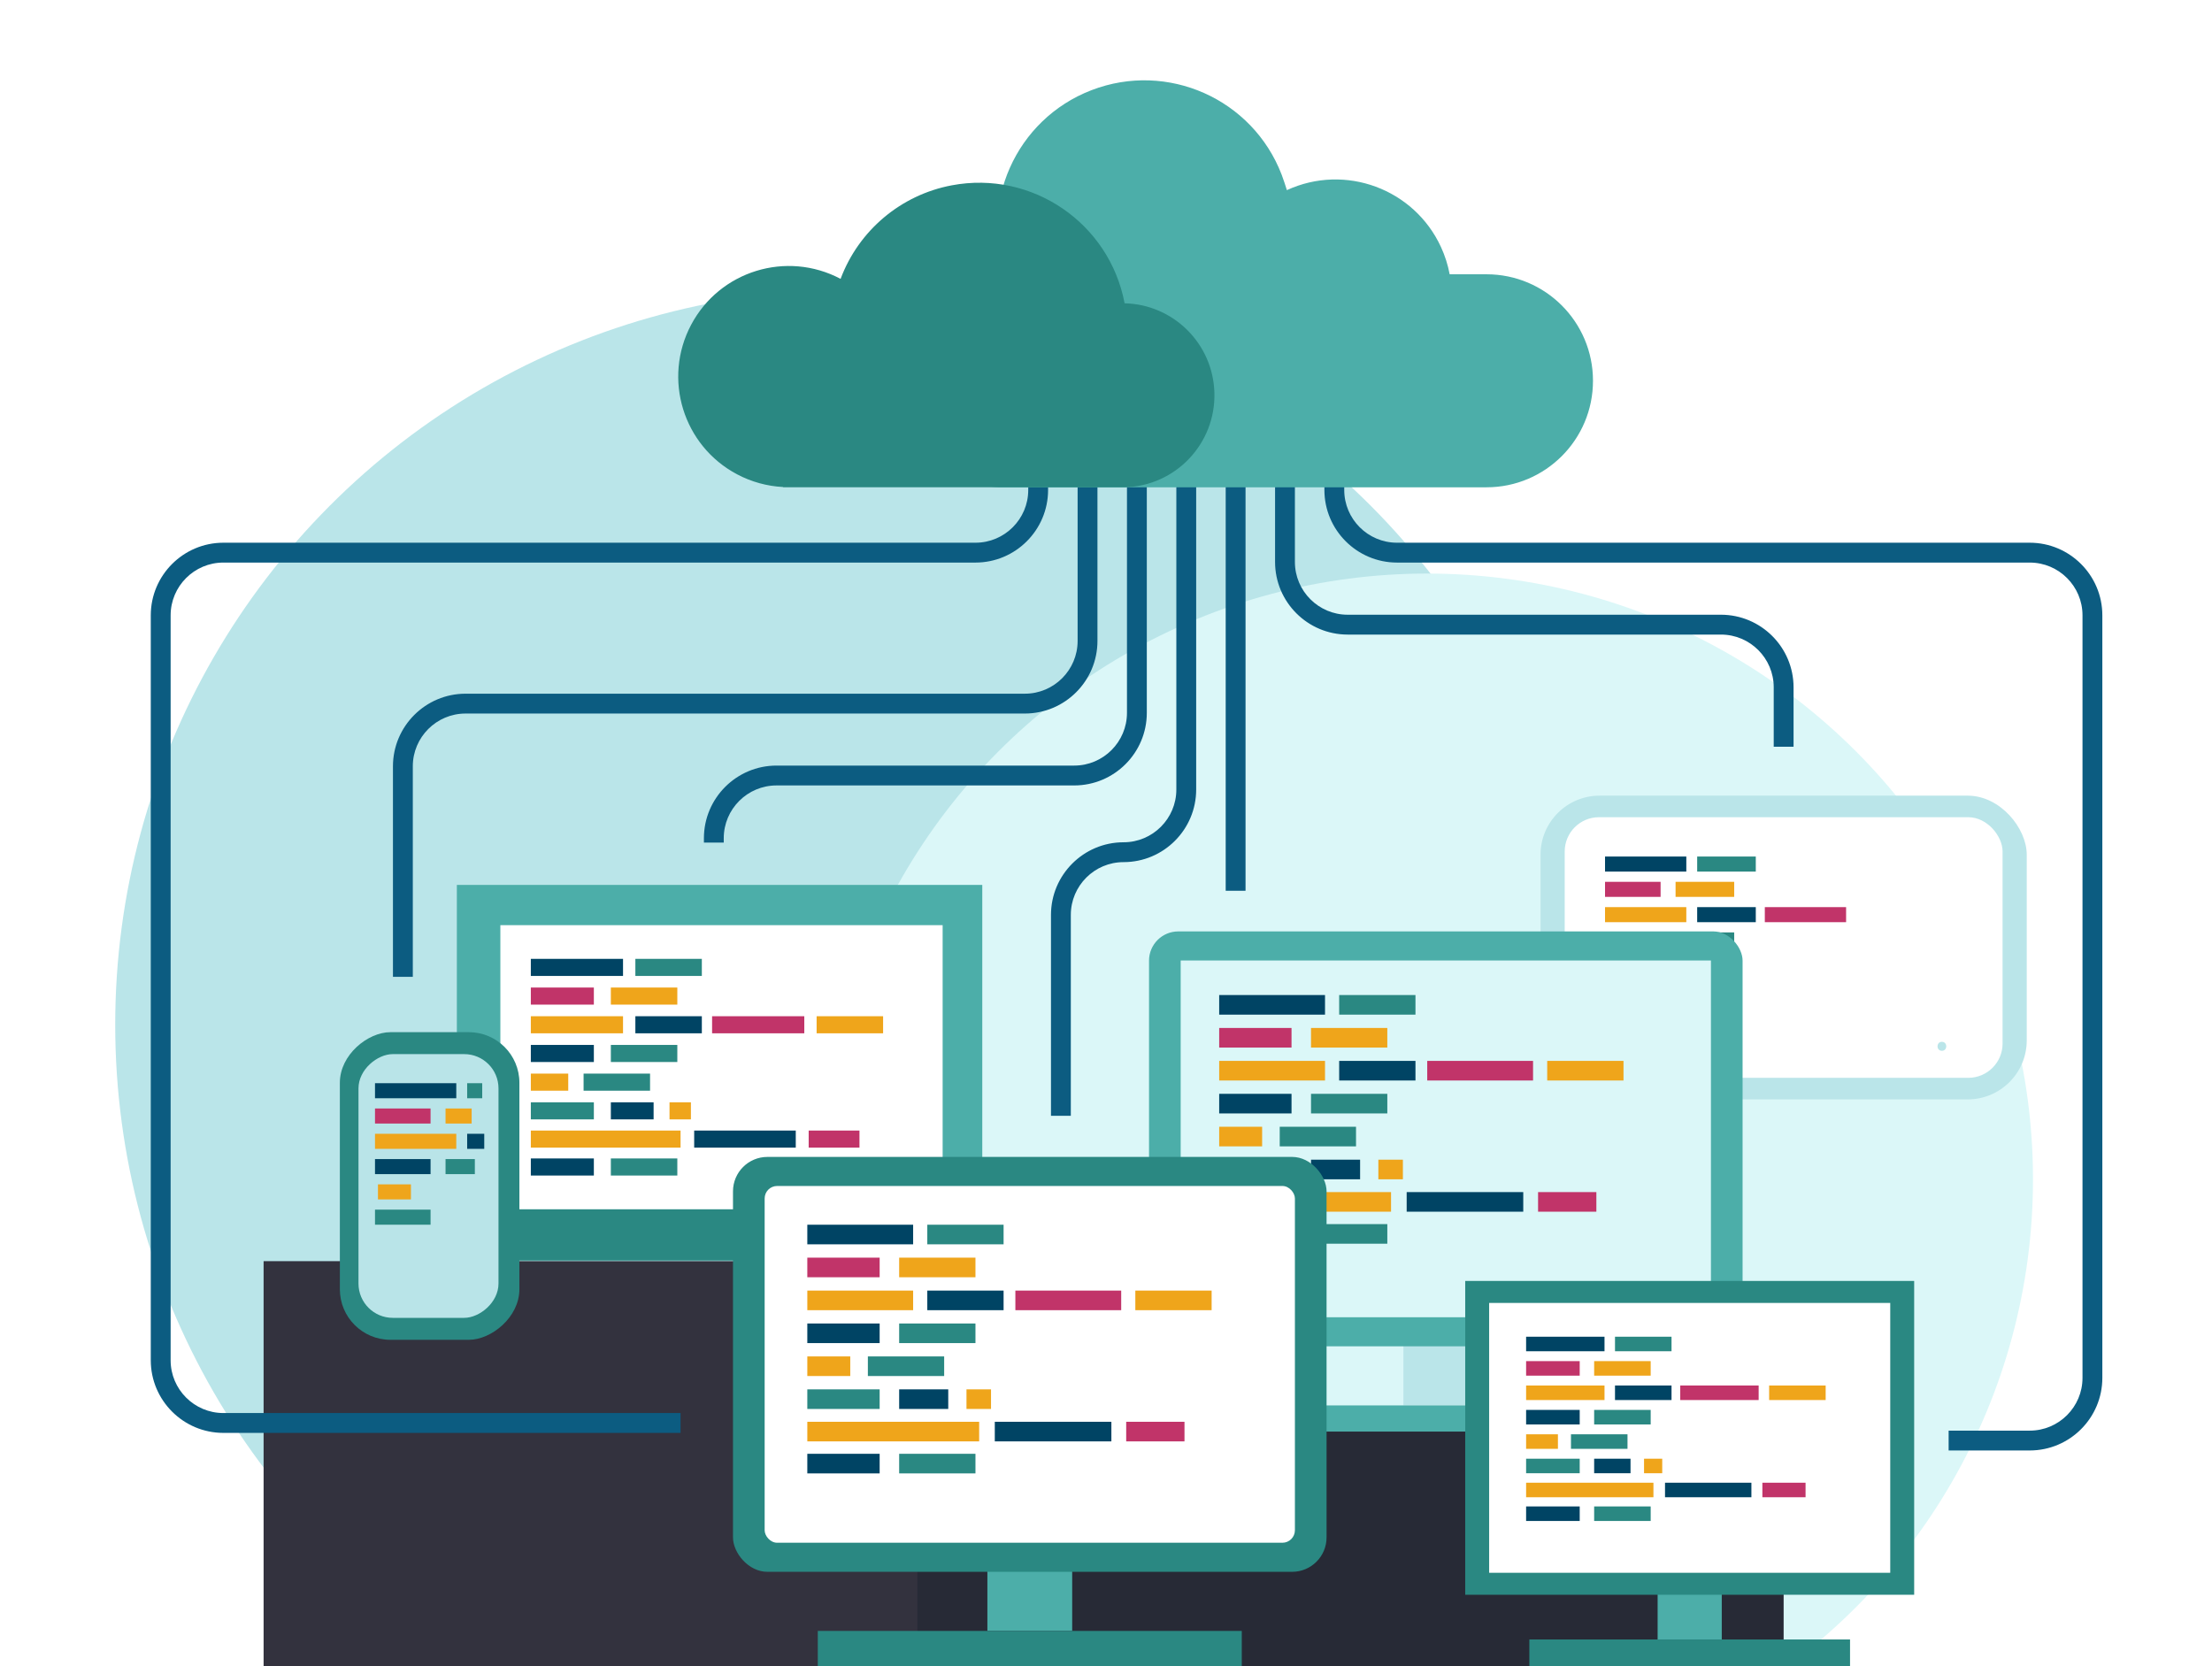
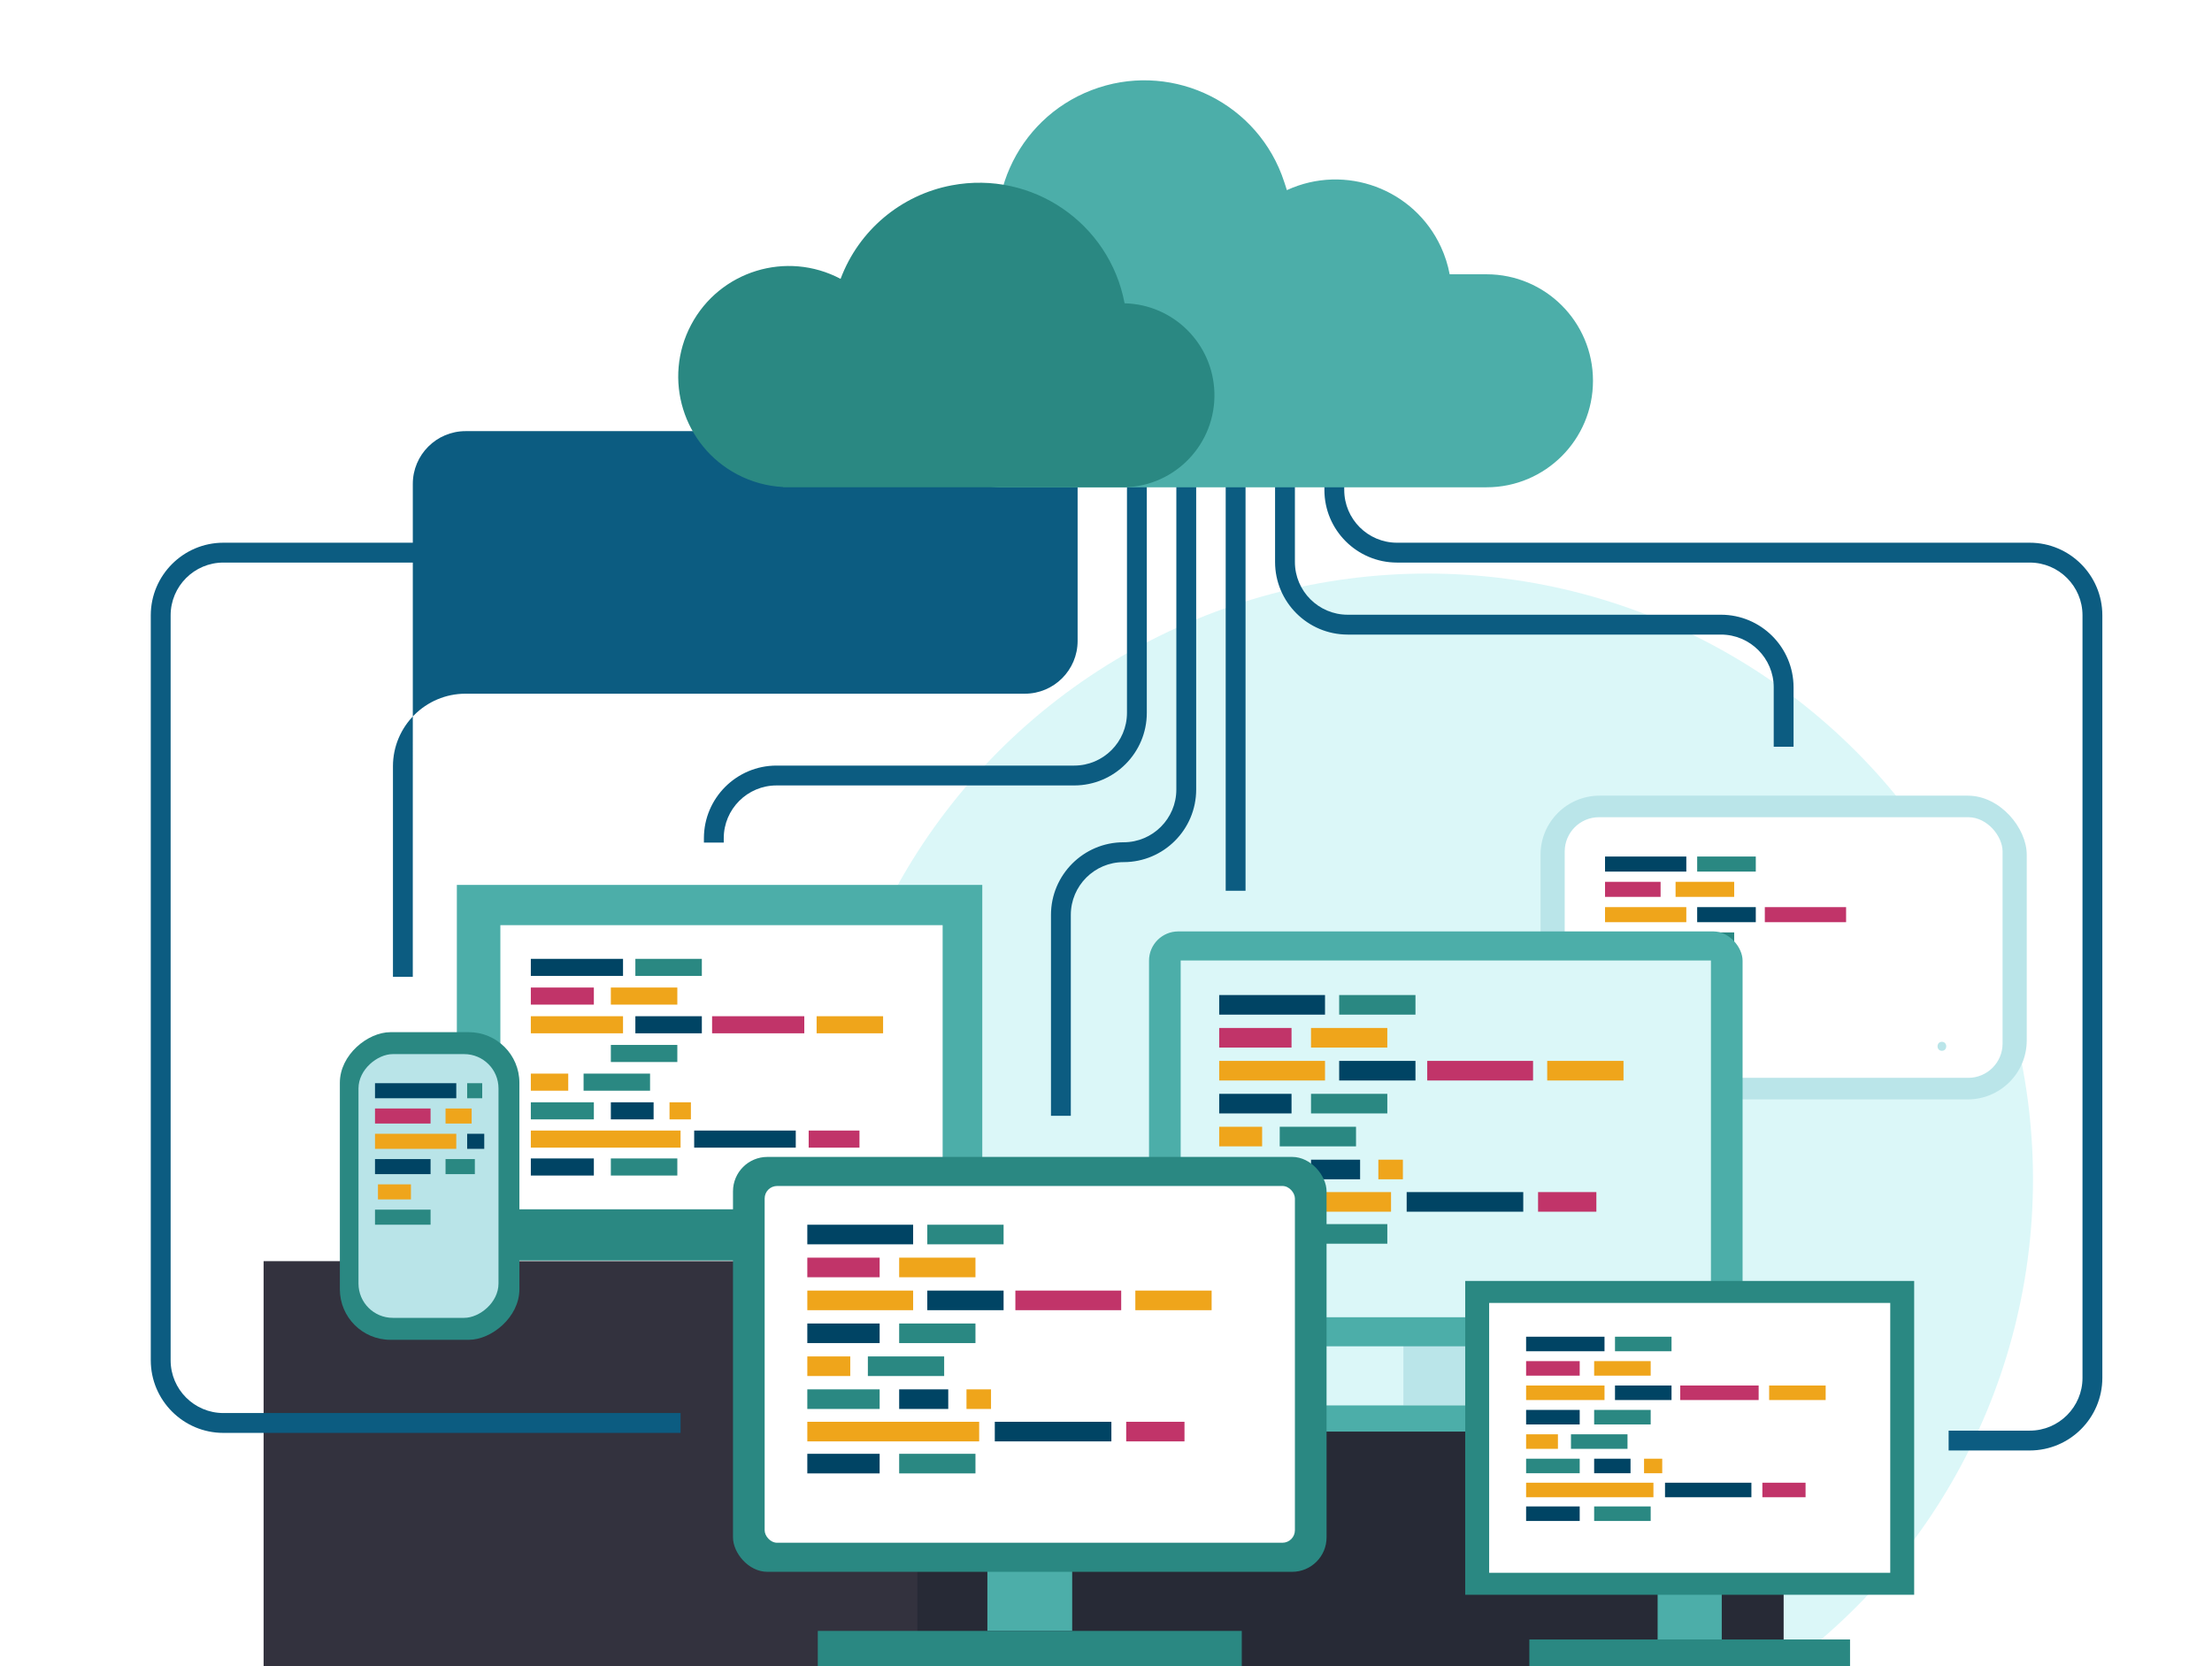
<svg xmlns="http://www.w3.org/2000/svg" id="Layer_1" viewBox="0 0 1229.86 926.35">
  <defs>
    <style>.cls-1{fill:#fff;}.cls-2{fill:#0c5c81;}.cls-3{fill:#bae5e9;}.cls-4{fill:#2a8882;}.cls-5{fill:#dbf7f8;}.cls-6{fill:#4caea9;}.cls-7{fill:#efa51b;}.cls-8{fill:#b9e4e8;}.cls-9{fill:#272a36;}.cls-10{clip-path:url(#clippath);}.cls-11{fill:none;}.cls-12{fill:#004464;}.cls-13{fill:#c13469;}.cls-14{fill:#33323e;}</style>
    <clipPath id="clippath">
      <rect class="cls-11" x="-62.24" width="1365.77" height="926.35" />
    </clipPath>
  </defs>
  <g class="cls-10">
    <rect class="cls-1" width="1229.86" height="926.35" />
-     <circle class="cls-3" cx="472.74" cy="569.79" r="408.68" />
    <circle class="cls-5" cx="793.53" cy="655.71" r="336.8" />
    <g>
      <rect class="cls-3" x="856.53" y="442.4" width="270.33" height="168.89" rx="32.83" ry="32.83" transform="translate(1983.39 1053.69) rotate(180)" />
      <rect class="cls-1" x="869.97" y="454.39" width="243.45" height="144.91" rx="19.06" ry="19.06" transform="translate(1983.39 1053.69) rotate(180)" />
    </g>
    <g>
      <rect class="cls-7" x="892.39" y="532.5" width="18.34" height="8.37" />
      <g>
        <rect class="cls-12" x="892.39" y="476.25" width="45.19" height="8.37" />
        <rect class="cls-4" x="943.62" y="476.25" width="32.59" height="8.37" />
        <rect class="cls-7" x="931.61" y="490.31" width="32.59" height="8.37" />
        <rect class="cls-13" x="892.39" y="490.31" width="30.89" height="8.37" />
        <rect class="cls-7" x="892.39" y="504.38" width="45.19" height="8.37" />
        <rect class="cls-12" x="943.62" y="504.38" width="32.59" height="8.37" />
        <rect class="cls-13" x="981.23" y="504.38" width="45.19" height="8.37" />
        <rect class="cls-4" x="931.61" y="518.44" width="32.59" height="8.37" />
        <rect class="cls-12" x="892.39" y="518.44" width="30.89" height="8.37" />
-         <rect class="cls-4" x="892.39" y="546.56" width="30.89" height="8.37" />
      </g>
    </g>
    <g>
      <rect class="cls-3" x="780.29" y="670.61" width="47.15" height="110.83" />
      <rect class="cls-6" x="638.85" y="517.89" width="330.02" height="230.69" rx="16.26" ry="16.26" />
      <rect class="cls-5" x="656.45" y="534.05" width="294.82" height="198.37" />
    </g>
    <g>
      <rect class="cls-7" x="677.86" y="626.5" width="23.88" height="10.9" />
      <g>
        <rect class="cls-12" x="677.86" y="553.26" width="58.84" height="10.9" />
        <rect class="cls-4" x="744.57" y="553.26" width="42.42" height="10.9" />
        <rect class="cls-7" x="728.92" y="571.57" width="42.42" height="10.9" />
        <rect class="cls-13" x="677.86" y="571.57" width="40.22" height="10.9" />
        <rect class="cls-7" x="677.86" y="589.88" width="58.84" height="10.9" />
        <rect class="cls-12" x="744.57" y="589.88" width="42.42" height="10.9" />
        <rect class="cls-13" x="793.53" y="589.88" width="58.84" height="10.9" />
        <rect class="cls-7" x="860.24" y="589.88" width="42.42" height="10.9" />
        <rect class="cls-4" x="728.92" y="608.19" width="42.42" height="10.9" />
        <rect class="cls-12" x="677.86" y="608.19" width="40.22" height="10.9" />
        <rect class="cls-4" x="728.92" y="680.63" width="42.42" height="10.9" />
        <rect class="cls-12" x="677.86" y="680.63" width="40.22" height="10.9" />
        <rect class="cls-4" x="711.52" y="626.5" width="42.42" height="10.9" />
        <rect class="cls-12" x="728.92" y="644.81" width="27.29" height="10.9" />
        <rect class="cls-7" x="766.36" y="644.81" width="13.64" height="10.9" />
        <rect class="cls-4" x="677.86" y="644.81" width="40.22" height="10.9" />
        <rect class="cls-12" x="782.1" y="662.83" width="64.82" height="10.9" />
        <rect class="cls-13" x="855.16" y="662.83" width="32.41" height="10.9" />
        <rect class="cls-7" x="677.86" y="662.83" width="95.55" height="10.9" />
      </g>
    </g>
    <rect class="cls-6" x="686" y="781.44" width="235.73" height="19.54" />
    <rect class="cls-14" x="146.56" y="701.23" width="505.15" height="225.12" />
    <rect class="cls-9" x="510.05" y="795.99" width="481.64" height="130.36" />
    <g>
      <rect class="cls-6" x="254.01" y="492.03" width="292.13" height="180.31" />
      <rect class="cls-4" x="238.96" y="672.35" width="322.23" height="28.55" rx="6.84" ry="6.84" />
      <rect class="cls-1" x="278.2" y="514.41" width="245.9" height="157.94" />
    </g>
    <g>
      <rect class="cls-4" x="153.34" y="609.52" width="171.05" height="99.82" rx="28.11" ry="28.11" transform="translate(-420.56 898.3) rotate(-90)" />
      <rect class="cls-8" x="164.92" y="620.51" width="146.64" height="77.84" rx="19.06" ry="19.06" transform="translate(-421.19 897.67) rotate(-90)" />
    </g>
    <g>
      <rect class="cls-6" x="548.98" y="795.99" width="47.15" height="110.83" />
      <rect class="cls-4" x="454.69" y="906.82" width="235.73" height="19.54" />
      <rect class="cls-4" x="407.54" y="643.27" width="330.02" height="230.69" rx="19.14" ry="19.14" />
      <rect class="cls-1" x="425.14" y="659.43" width="294.82" height="198.37" rx="6.94" ry="6.94" />
    </g>
    <g>
      <rect class="cls-6" x="921.63" y="827.75" width="35.66" height="83.83" />
      <rect class="cls-4" x="850.31" y="911.58" width="178.3" height="14.78" />
      <rect class="cls-4" x="814.65" y="712.23" width="249.62" height="174.49" />
      <rect class="cls-1" x="827.96" y="724.46" width="223" height="150.04" />
    </g>
    <path class="cls-2" d="M378.39,796.72H124.2c-22.26,0-40.37-18.11-40.37-40.37V342.13c0-22.26,18.11-40.37,40.37-40.37h418.17c16.17,0,29.33-13.16,29.33-29.33v-73.08h11.03v73.08c0,22.26-18.11,40.37-40.37,40.37H124.2c-16.17,0-29.33,13.16-29.33,29.33v414.22c0,16.18,13.16,29.33,29.33,29.33h254.19v11.03Z" />
-     <path class="cls-2" d="M229.51,543.13h-11.03v-117.05c0-22.26,18.11-40.37,40.37-40.37h310.97c16.18,0,29.33-13.16,29.33-29.33V199.35h11.03v157.02c0,22.26-18.11,40.37-40.37,40.37H258.85c-16.18,0-29.33,13.16-29.33,29.33v117.05Z" />
+     <path class="cls-2" d="M229.51,543.13h-11.03v-117.05c0-22.26,18.11-40.37,40.37-40.37h310.97c16.18,0,29.33-13.16,29.33-29.33V199.35h11.03c0,22.26-18.11,40.37-40.37,40.37H258.85c-16.18,0-29.33,13.16-29.33,29.33v117.05Z" />
    <path class="cls-2" d="M402.4,468.51h-11.03v-2.46c0-22.26,18.11-40.37,40.37-40.37h165.52c16.17,0,29.33-13.16,29.33-29.33V199.35h11.03v197c0,22.26-18.11,40.37-40.37,40.37h-165.52c-16.17,0-29.33,13.16-29.33,29.33v2.46Z" />
    <path class="cls-2" d="M595.37,620.41h-11.03v-111.72c0-22.26,18.11-40.37,40.37-40.37,16.17,0,29.33-13.16,29.33-29.33V199.35h11.03v239.64c0,22.26-18.11,40.37-40.37,40.37-16.18,0-29.33,13.16-29.33,29.33v111.72Z" />
    <rect class="cls-2" x="681.48" y="199.35" width="11.03" height="295.93" />
    <path class="cls-2" d="M997.21,415.21h-11.03v-33.04c0-16.17-13.16-29.33-29.33-29.33h-207.55c-22.26,0-40.37-18.11-40.37-40.37v-113.11h11.03v113.11c0,16.17,13.16,29.33,29.33,29.33h207.55c22.26,0,40.37,18.11,40.37,40.37v33.04Z" />
    <path class="cls-2" d="M1128.53,806.49h-45.1v-11.03h45.1c16.18,0,29.33-13.16,29.33-29.33V342.13c0-16.17-13.16-29.33-29.33-29.33h-351.8c-22.26,0-40.37-18.11-40.37-40.37v-73.08h11.03v73.08c0,16.17,13.16,29.33,29.33,29.33h351.8c22.26,0,40.37,18.11,40.37,40.37v423.99c0,22.26-18.11,40.37-40.37,40.37Z" />
    <g>
      <rect class="cls-7" x="448.86" y="754.2" width="23.88" height="10.9" />
      <g>
        <rect class="cls-12" x="448.86" y="680.97" width="58.84" height="10.9" />
        <rect class="cls-4" x="515.57" y="680.97" width="42.42" height="10.9" />
        <rect class="cls-7" x="499.93" y="699.28" width="42.42" height="10.9" />
        <rect class="cls-13" x="448.86" y="699.28" width="40.22" height="10.9" />
        <rect class="cls-7" x="448.86" y="717.59" width="58.84" height="10.9" />
        <rect class="cls-12" x="515.57" y="717.59" width="42.42" height="10.9" />
        <rect class="cls-13" x="564.54" y="717.59" width="58.84" height="10.9" />
        <rect class="cls-7" x="631.24" y="717.59" width="42.42" height="10.9" />
        <rect class="cls-4" x="499.93" y="735.89" width="42.42" height="10.9" />
        <rect class="cls-12" x="448.86" y="735.89" width="40.22" height="10.9" />
        <rect class="cls-4" x="499.93" y="808.34" width="42.42" height="10.9" />
        <rect class="cls-12" x="448.86" y="808.34" width="40.22" height="10.9" />
        <rect class="cls-4" x="482.53" y="754.2" width="42.42" height="10.9" />
        <rect class="cls-12" x="499.93" y="772.51" width="27.29" height="10.9" />
        <rect class="cls-7" x="537.36" y="772.51" width="13.64" height="10.9" />
        <rect class="cls-4" x="448.86" y="772.51" width="40.22" height="10.9" />
        <rect class="cls-12" x="553.1" y="790.54" width="64.82" height="10.9" />
        <rect class="cls-13" x="626.16" y="790.54" width="32.41" height="10.9" />
        <rect class="cls-7" x="448.86" y="790.54" width="95.55" height="10.9" />
      </g>
    </g>
    <g>
      <rect class="cls-7" x="848.51" y="797.5" width="17.69" height="8.08" />
      <g>
        <rect class="cls-12" x="848.51" y="743.24" width="43.59" height="8.08" />
        <rect class="cls-4" x="897.93" y="743.24" width="31.43" height="8.08" />
        <rect class="cls-7" x="886.34" y="756.81" width="31.43" height="8.08" />
        <rect class="cls-13" x="848.51" y="756.81" width="29.8" height="8.08" />
        <rect class="cls-7" x="848.51" y="770.37" width="43.59" height="8.08" />
        <rect class="cls-12" x="897.93" y="770.37" width="31.43" height="8.08" />
        <rect class="cls-13" x="934.21" y="770.37" width="43.59" height="8.08" />
        <rect class="cls-7" x="983.63" y="770.37" width="31.43" height="8.08" />
        <rect class="cls-4" x="886.34" y="783.94" width="31.43" height="8.08" />
        <rect class="cls-12" x="848.51" y="783.94" width="29.8" height="8.08" />
        <rect class="cls-4" x="886.34" y="837.61" width="31.43" height="8.08" />
        <rect class="cls-12" x="848.51" y="837.61" width="29.8" height="8.08" />
        <rect class="cls-4" x="873.45" y="797.5" width="31.43" height="8.08" />
        <rect class="cls-12" x="886.34" y="811.07" width="20.22" height="8.08" />
        <rect class="cls-7" x="914.08" y="811.07" width="10.11" height="8.08" />
        <rect class="cls-4" x="848.51" y="811.07" width="29.8" height="8.08" />
        <rect class="cls-12" x="925.74" y="824.42" width="48.03" height="8.08" />
        <rect class="cls-13" x="979.87" y="824.42" width="24.01" height="8.08" />
        <rect class="cls-7" x="848.51" y="824.42" width="70.79" height="8.08" />
      </g>
    </g>
    <g>
      <rect class="cls-7" x="295.14" y="596.95" width="20.8" height="9.5" />
      <g>
        <rect class="cls-12" x="295.14" y="533.14" width="51.26" height="9.5" />
        <rect class="cls-4" x="353.26" y="533.14" width="36.96" height="9.5" />
        <rect class="cls-7" x="339.63" y="549.09" width="36.96" height="9.5" />
        <rect class="cls-13" x="295.14" y="549.09" width="35.04" height="9.5" />
        <rect class="cls-7" x="295.14" y="565.04" width="51.26" height="9.5" />
        <rect class="cls-12" x="353.26" y="565.04" width="36.96" height="9.5" />
        <rect class="cls-13" x="395.92" y="565.04" width="51.26" height="9.5" />
        <rect class="cls-7" x="454.04" y="565.04" width="36.96" height="9.5" />
        <rect class="cls-4" x="339.63" y="581" width="36.96" height="9.5" />
-         <rect class="cls-12" x="295.14" y="581" width="35.04" height="9.5" />
        <rect class="cls-4" x="339.63" y="644.12" width="36.96" height="9.5" />
        <rect class="cls-12" x="295.14" y="644.12" width="35.04" height="9.5" />
        <rect class="cls-4" x="324.47" y="596.95" width="36.96" height="9.5" />
        <rect class="cls-12" x="339.63" y="612.9" width="23.77" height="9.5" />
        <rect class="cls-7" x="372.25" y="612.9" width="11.89" height="9.5" />
        <rect class="cls-4" x="295.14" y="612.9" width="35.04" height="9.5" />
        <rect class="cls-12" x="385.96" y="628.61" width="56.48" height="9.5" />
        <rect class="cls-13" x="449.62" y="628.61" width="28.24" height="9.5" />
        <rect class="cls-7" x="295.14" y="628.61" width="83.25" height="9.5" />
      </g>
    </g>
    <g>
      <rect class="cls-7" x="210.14" y="658.53" width="18.34" height="8.37" />
      <g>
        <rect class="cls-12" x="208.5" y="602.28" width="45.19" height="8.37" />
        <rect class="cls-4" x="259.74" y="602.28" width="8.37" height="8.37" />
        <rect class="cls-7" x="247.72" y="616.34" width="14.52" height="8.37" />
        <rect class="cls-13" x="208.5" y="616.34" width="30.89" height="8.37" />
        <rect class="cls-7" x="208.5" y="630.41" width="45.19" height="8.37" />
        <rect class="cls-12" x="259.74" y="630.41" width="9.5" height="8.37" />
        <rect class="cls-4" x="247.72" y="644.47" width="16.29" height="8.37" />
        <rect class="cls-12" x="208.5" y="644.47" width="30.89" height="8.37" />
        <rect class="cls-4" x="208.5" y="672.59" width="30.89" height="8.37" />
      </g>
    </g>
    <path class="cls-3" d="M1079.68,584.27c3.22,0,3.22-5,0-5s-3.22,5,0,5h0Z" />
    <g>
      <path id="cloud-01" class="cls-6" d="M500.39,213.35c.04-31.77,25.78-57.51,57.54-57.54h1.97c-16.2-42.17,4.84-89.49,47.01-105.69,42.17-16.2,89.49,4.84,105.69,47.01,.55,1.43,1.06,2.88,1.53,4.34l.15,.45c.45,1.26,.86,2.53,1.22,3.8,32.41-14.92,70.78-.74,85.7,31.68,2.22,4.82,3.83,9.89,4.81,15.11h20.5c32.68,0,59.18,26.5,59.18,59.18h0c.04,32.69-26.44,59.23-59.13,59.26h-271.39c-30.69-1.52-54.8-26.86-54.78-57.59Z" />
      <g id="Path_772">
        <path class="cls-4" d="M435.83,261.76c-8.42-.26-16.65-2.53-24-6.63-25.38-14.14-34.48-46.18-20.34-71.56,14.14-25.38,46.18-34.48,71.56-20.34l9.23,5.01,3.62-9.89c8.94-23.97,29.77-41.52,54.91-46.26,39.66-7.49,77.88,18.6,85.36,58.25l1.39,7.36,7.46,.13c22.54,.33,40.8,18.41,41.34,40.95,.56,23.17-17.77,42.41-40.94,42.97h-188.22s-1.39,0-1.39,0Z" />
        <path class="cls-4" d="M437.45,252.57h187.98c17.31-.67,31.12-14.69,31.52-32.01,.42-18.11-13.91-33.13-32.02-33.55l-15.03-.28-2.74-14.68c-4.15-21.97-19.48-40.17-40.43-47.99-33.05-12.34-69.84,4.45-82.18,37.5l-7.33,19.69-18.52-9.89c-5.56-2.94-11.69-4.64-17.97-4.96-23.8-1.23-44.09,17.06-45.32,40.86-1.23,23.8,17.06,44.09,40.86,45.32h1.17m-2.05,18.22c-8.94-.46-17.67-2.88-25.58-7.07-30.01-15.89-41.46-53.1-25.56-83.11,15.89-30.01,53.1-41.46,83.11-25.56,10.09-26.95,33.52-46.68,61.8-52.01,44.65-8.43,87.68,20.94,96.11,65.59,27.24,.65,49.19,22.53,49.93,49.76,.77,28.25-21.51,51.77-49.76,52.54h-190.04v-.13Z" />
      </g>
      <path class="cls-5" d="M789.59,478.75c3.22,0,3.22-5,0-5s-3.22,5,0,5h0Z" />
      <path class="cls-5" d="M789.59,478.75c3.22,0,3.22-5,0-5s-3.22,5,0,5h0Z" />
    </g>
  </g>
</svg>